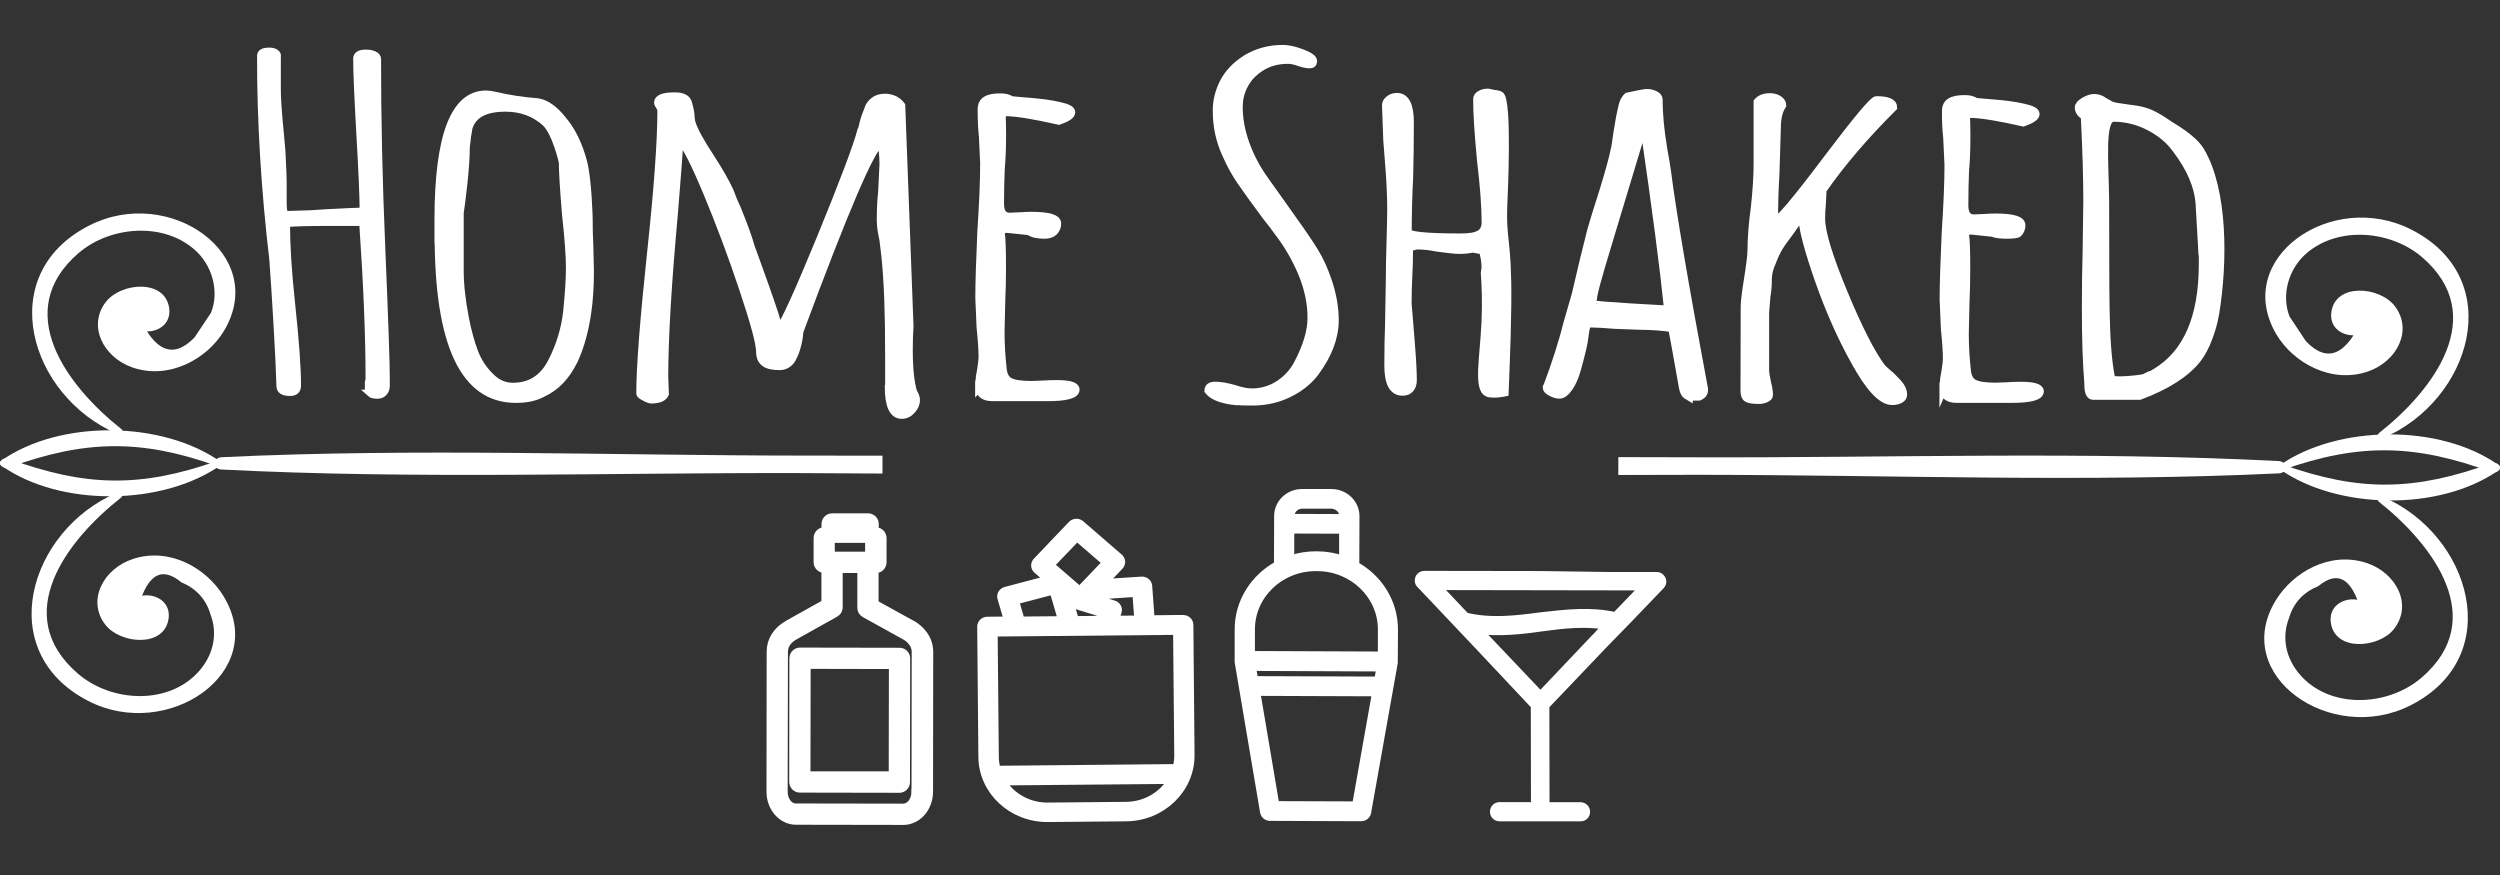
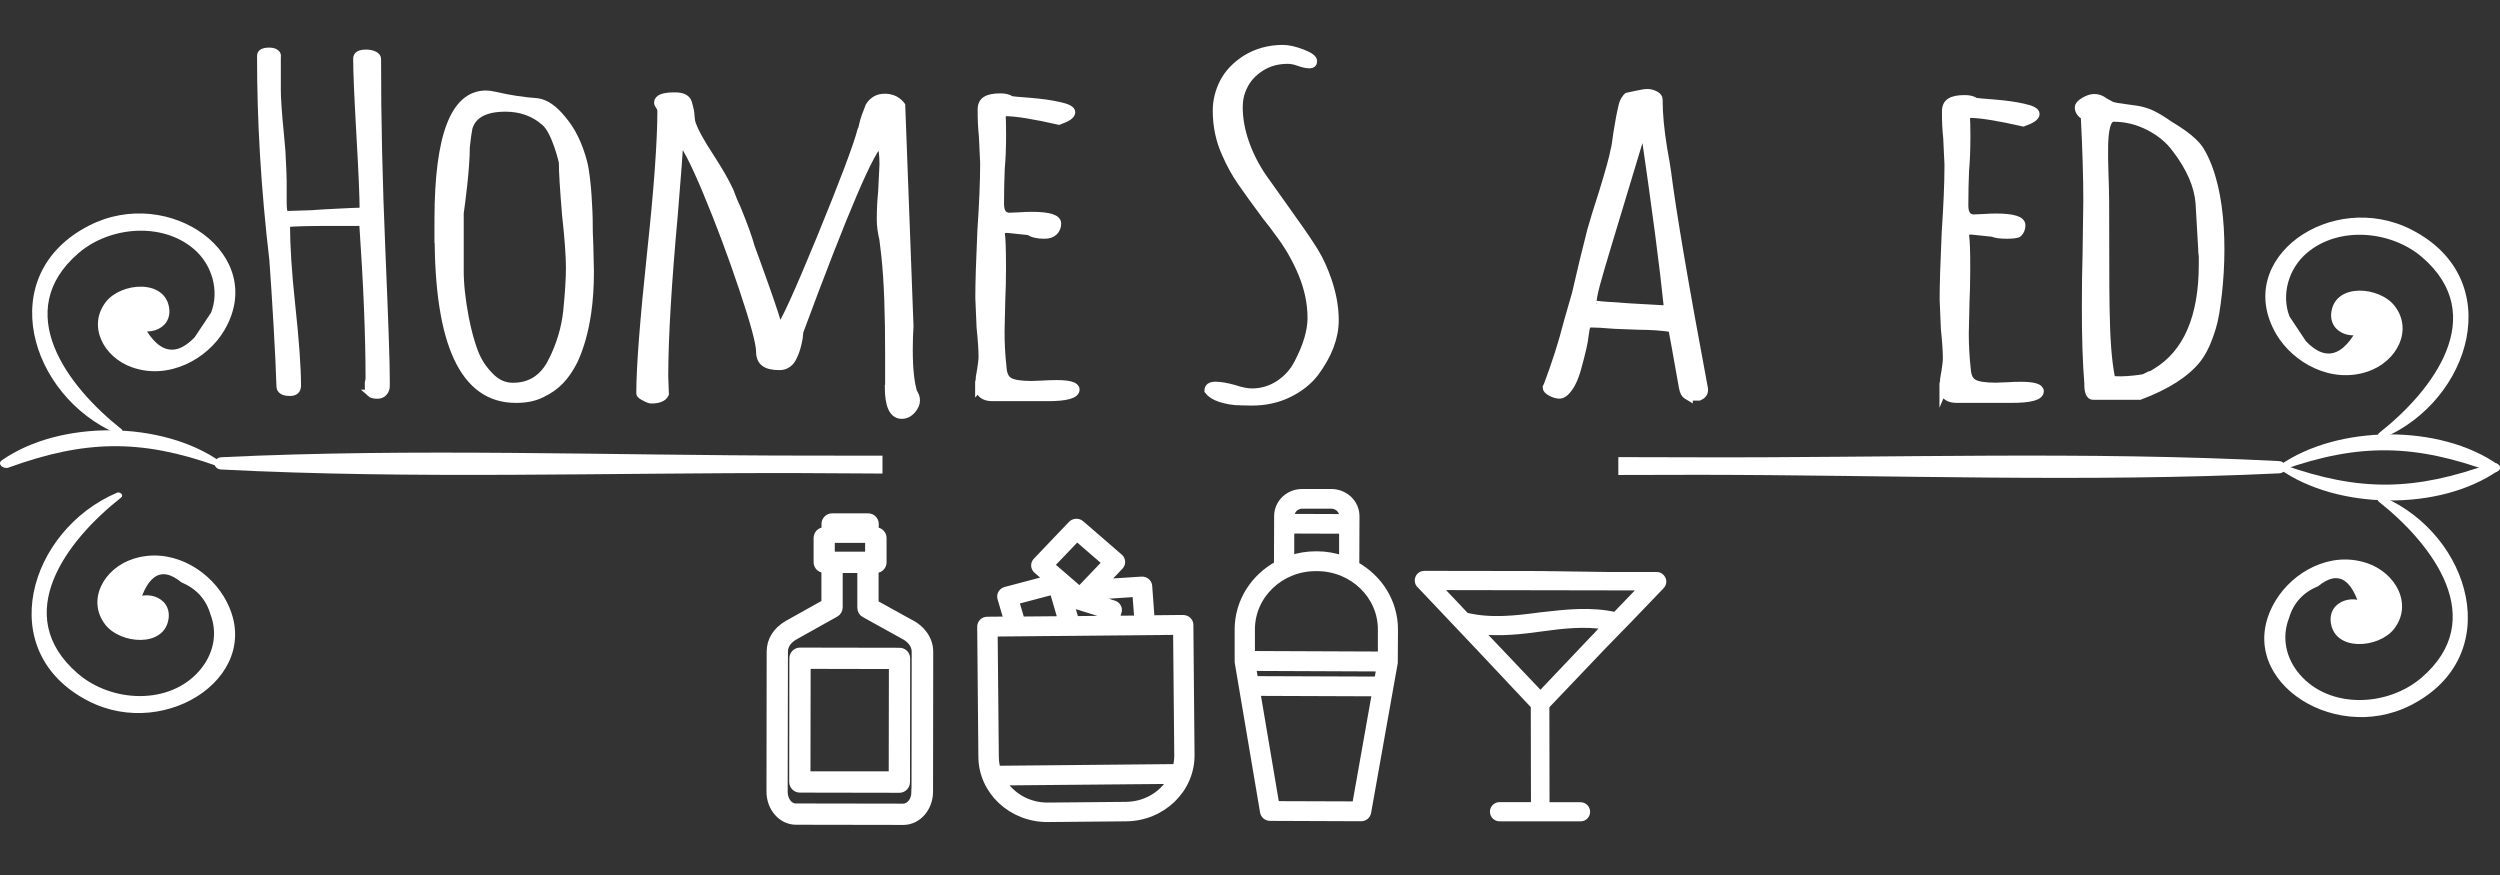
<svg xmlns="http://www.w3.org/2000/svg" viewBox="0 0 278.59 97.56" version="1.1" data-name="Laag 1" id="Laag_1">
  <rect x="0" y="0" width="278.59" height="97.56" fill="#333333" stroke="none" />
  <defs>
    <style>
      .cls-1 {
        fill: none;
      }

      .cls-1, .cls-2 {
        stroke: #fff;
        stroke-miterlimit: 10;
        stroke-width: .81px;
      }

      .cls-2, .cls-3 {
        fill: #fff;
      }

      .cls-3 {
        stroke-width: 0px;
      }
    </style>
  </defs>
  <g>
    <path d="M185.05,64.31c-.12-.12-.29-.17-.46-.16h-5.07s-7.83-.11-7.83-.11l-12.96-.02c-.38,0-.67.29-.67.67,0,.21.09.38.21.47l6.44,6.8,6.28,6.68.02,11.15h-3.9c-.37,0-.67.29-.67.66,0,.38.29.67.67.67h9.01c.37.02.67-.28.67-.65s-.29-.67-.67-.67h-3.85s-.02-11.15-.02-11.15l6.3-6.61,3.02-3.1,3.53-3.68c.25-.26.25-.67-.04-.93ZM177.66,71.13l-6,6.32-6.02-6.34-.79-.84c2.34.26,4.69.01,7-.32,2.39-.33,4.78-.58,7.09-.2l-1.26,1.38ZM180.02,68.62c-2.77-.63-5.53-.3-8.34.02-2.77.37-5.58.7-8.34.03l-3.14-3.32,22.93.04-3.11,3.23Z" class="cls-2" />
    <g data-name="Forma 1" id="Forma_1">
      <path d="M151.07,62.97l.02-5.45c0-1.44-1.21-2.61-2.71-2.62h-3.26c-1.5-.02-2.72,1.15-2.73,2.59l-.02,5.44c-2.6,1.42-4.36,4.09-4.38,7.16v3.56s0,.04,0,.07c0,.01,0,.03,0,.05l2.83,16.72c.06.33.36.58.71.58l10.14.04c.36,0,.66-.24.72-.58l2.97-16.69s0-.03,0-.05c0-.02,0-.04,0-.06l.02-3.56c.01-3.07-1.73-5.76-4.32-7.19ZM143.85,57.49c0-.67.57-1.21,1.27-1.21h3.26c.7.02,1.27.56,1.27,1.24v.17s-5.8-.02-5.8-.02v-.17ZM143.84,59.13v-.08s5.79.02,5.79.02v3.25c-.9-.3-1.84-.47-2.83-.48h-.16c-.99,0-1.94.16-2.82.46v-3.17ZM151.08,89.71l-8.92-.03-2.12-12.54,13.26.05-2.22,12.52ZM153.55,75.8l-13.75-.05-.24-1.39,14.23.06-.25,1.39ZM153.93,73.01l-14.49-.06v-2.86c.02-3.79,3.25-6.87,7.21-6.85h.16c3.95.02,7.15,3.12,7.14,6.91v2.86Z" class="cls-3" />
      <path d="M151.07,62.97l.02-5.45c0-1.44-1.21-2.61-2.71-2.62h-3.26c-1.5-.02-2.72,1.15-2.73,2.59l-.02,5.44c-2.6,1.42-4.36,4.09-4.38,7.16v3.56s0,.04,0,.07c0,.01,0,.03,0,.05l2.83,16.72c.06.33.36.58.71.58l10.14.04c.36,0,.66-.24.72-.58l2.97-16.69s0-.03,0-.05c0-.02,0-.04,0-.06l.02-3.56c.01-3.07-1.73-5.76-4.32-7.19ZM143.85,57.49c0-.67.57-1.21,1.27-1.21h3.26c.7.02,1.27.56,1.27,1.24v.17s-5.8-.02-5.8-.02v-.17ZM143.84,59.13v-.08s5.79.02,5.79.02v3.25c-.9-.3-1.84-.47-2.83-.48h-.16c-.99,0-1.94.16-2.82.46v-3.17ZM151.08,89.71l-8.92-.03-2.12-12.54,13.26.05-2.22,12.52ZM153.55,75.8l-13.75-.05-.24-1.39,14.23.06-.25,1.39ZM153.93,73.01l-14.49-.06v-2.86c.02-3.79,3.25-6.87,7.21-6.85h.16c3.95.02,7.15,3.12,7.14,6.91v2.86Z" class="cls-1" />
    </g>
    <g data-name="Forma 1" id="Forma_1-2">
      <path d="M132.58,69.63c0-.38-.33-.69-.73-.69h-.8s-2.79.03-2.79.03l-.27-3.67c-.03-.38-.37-.66-.78-.64l-4.17.27,1.75-1.84c.27-.28.25-.72-.05-.98l-4.3-3.72c-.3-.26-.76-.23-1.03.05l-3.91,4.1c-.27.28-.25.72.05.98l1.2,1.04-4.69,1.24c-.19.05-.34.17-.44.32-.09.16-.12.35-.07.53l.72,2.46-2.25.02c-.4,0-.72.32-.72.7l.13,14.52c.03,3.81,3.32,6.88,7.34,6.85l8.73-.08c4.01-.04,7.24-3.17,7.21-6.99l-.13-14.52ZM126.59,66.11l.22,2.89-2.51.02.28-.83c.13-.36-.08-.75-.46-.87l-1.85-.58-.03-.34,4.35-.29ZM122.97,68.42l-.21.61-2.95.03-.52-1.79,3.68,1.15ZM120.01,59.9l3.23,2.79-2.93,3.07-3.23-2.79,2.94-3.07ZM117.36,65.85l.94,3.22-4.52.04-.63-2.15,4.21-1.11ZM125.5,89.76l-8.73.08c-2.15.02-4.03-1.08-5.06-2.72l18.79-.17c-.99,1.66-2.86,2.79-5.01,2.81ZM131.08,85.55l-19.98.19c-.12-.44-.2-.91-.2-1.38l-.13-13.83,20.36-.19.13,13.83c0,.48-.06.94-.18,1.39Z" class="cls-3" />
      <path d="M132.58,69.63c0-.38-.33-.69-.73-.69h-.8s-2.79.03-2.79.03l-.27-3.67c-.03-.38-.37-.66-.78-.64l-4.17.27,1.75-1.84c.27-.28.25-.72-.05-.98l-4.3-3.72c-.3-.26-.76-.23-1.03.05l-3.91,4.1c-.27.28-.25.72.05.98l1.2,1.04-4.69,1.24c-.19.05-.34.17-.44.32-.09.16-.12.35-.07.53l.72,2.46-2.25.02c-.4,0-.72.32-.72.7l.13,14.52c.03,3.81,3.32,6.88,7.34,6.85l8.73-.08c4.01-.04,7.24-3.17,7.21-6.99l-.13-14.52ZM126.59,66.11l.22,2.89-2.51.02.28-.83c.13-.36-.08-.75-.46-.87l-1.85-.58-.03-.34,4.35-.29ZM122.97,68.42l-.21.61-2.95.03-.52-1.79,3.68,1.15ZM120.01,59.9l3.23,2.79-2.93,3.07-3.23-2.79,2.94-3.07ZM117.36,65.85l.94,3.22-4.52.04-.63-2.15,4.21-1.11ZM125.5,89.76l-8.73.08c-2.15.02-4.03-1.08-5.06-2.72l18.79-.17c-.99,1.66-2.86,2.79-5.01,2.81ZM131.08,85.55l-19.98.19c-.12-.44-.2-.91-.2-1.38l-.13-13.83,20.36-.19.13,13.83c0,.48-.06.94-.18,1.39Z" class="cls-1" />
    </g>
    <g>
      <path d="M100.25,72.59l-11.11-.02c-.42,0-.77.36-.77.78l-.02,13.78c0,.21.08.41.23.56s.35.23.55.23l11.09.02h.01c.42,0,.77-.36.77-.78l.02-13.79c0-.43-.35-.78-.78-.78ZM99.44,86.36h-9.53s.02-12.23.02-12.23l9.53.02-.02,12.21Z" class="cls-2" />
      <path d="M101.59,69.52l-4.09-2.26v-3.81h.12c.42,0,.77-.36.77-.78v-2.71c0-.21-.08-.41-.23-.56s-.34-.23-.55-.23h-.09v-.78c0-.43-.35-.78-.78-.78h-4.02c-.42,0-.77.35-.77.77v.78h-.1c-.43,0-.77.35-.78.78v2.71c0,.43.35.78.78.79h.09v3.77s-4.17,2.33-4.17,2.33c-1.24.72-1.93,1.81-1.93,3.07l-.02,15.62c0,1.79,1.28,3.26,2.86,3.27l12.01.02h.04c.78-.02,1.49-.39,2-.98.51-.59.83-1.4.84-2.28l.02-15.62c0-1.51-1.02-2.6-1.98-3.12ZM92.62,60.09h4.19v1.79h-4.19v-1.79ZM101.97,88.26c0,.93-.58,1.68-1.3,1.7l-12.01-.02c-.71,0-1.29-.77-1.29-1.7l.03-15.62c0-.86.62-1.41,1.14-1.71l4.56-2.55c.25-.14.4-.4.4-.68v-4.23s2.44,0,2.44,0v4.27c0,.29.15.56.4.69l4.5,2.49c.56.31,1.17.93,1.16,1.74l-.02,15.62Z" class="cls-2" />
    </g>
  </g>
  <path d="M41.28,43.83c-.15-.13-.22-.33-.22-.6v-.6c.05-.13.08-.32.08-.55,0-4.55-.23-10.32-.71-17.31h-.52s-1.41,0-1.41,0h-1.41c-2.77,0-4.49.04-5.18.14,0,2.43.19,5.44.58,9.03.44,4.09.65,7.1.65,9.03,0,.5-.27.75-.82.75-.74,0-1.11-.23-1.11-.7-.05-1.63-.15-3.88-.32-6.76-.17-2.88-.32-5.31-.47-7.31-.93-7.91-1.38-15.49-1.37-22.74,0-.33.32-.5.96-.5.3,0,.53.06.7.18.17.12.23.27.18.47v3.69c0,.9.11,2.59.36,5.09l.15,1.7c.1,1.86.14,2.98.14,3.34v2.44c0,.86.12,1.3.36,1.3l2.81-.09,1.48-.1c2.47-.13,3.88-.19,4.22-.19l.07-.1c0-1.46-.12-4.27-.36-8.43-.24-4.22-.36-7.05-.36-8.48,0-.4.35-.6,1.04-.6.34,0,.64.06.89.18.25.12.37.27.37.47-.01,6.48.15,13.61.48,21.39.33,7.81.5,12.6.49,14.36v.7c0,.27-.09.5-.26.7-.17.2-.41.3-.7.3-.4,0-.67-.07-.81-.2Z" class="cls-2" />
  <path d="M48.82,26.14v-1.75c.02-9.28,1.8-13.91,5.36-13.9.25,0,.59.05,1.04.15,1.58.37,3.13.6,4.66.71.94.13,1.87.78,2.81,1.95,1.03,1.2,1.81,2.78,2.33,4.74.52,1.96.62,6.28.62,6.28,0,1.1.02,2.08.07,2.94l.07,2.99c0,1.7-.1,3.22-.3,4.59-.3,2.06-.8,3.84-1.49,5.33-.45.9-.95,1.64-1.52,2.24-.57.6-1.27,1.1-2.11,1.49-.79.4-1.75.6-2.89.59-5.78,0-8.65-6.13-8.63-18.37ZM61.46,40.33c.94-1.86,1.51-3.75,1.71-5.68.2-1.99.3-3.59.3-4.79,0-1.33-.14-3.29-.43-5.89-.24-2.89-.36-4.85-.36-5.89,0,0-.75-3.38-1.95-4.44-1.21-1.07-2.68-1.6-4.4-1.6-2.27,0-3.63.73-4.08,2.19-.1.5-.2,1.21-.3,2.14,0,2.46-.53,6.32-.68,7.38v6.28c-.01,1.56.18,3.36.57,5.39.29,1.5.64,2.76,1.03,3.79.39,1.03.96,1.91,1.7,2.65.74.8,1.6,1.2,2.59,1.2,1.93,0,3.36-.91,4.3-2.74Z" class="cls-2" />
  <path d="M99.04,43.04v-3.29c.01-4.79-.13-8.53-.42-11.22l-.22-1.85c-.2-.83-.29-1.56-.29-2.19,0-1.13.05-2.16.15-3.09l.15-3.09c0-1.03-.1-1.81-.29-2.34-.99.46-3.99,7.46-9,20.98l-.08.75c-.15.83-.35,1.5-.6,1.99-.15.37-.36.65-.63.85-.27.2-.58.3-.93.3-.79,0-1.36-.13-1.7-.4-.35-.27-.52-.68-.52-1.25,0-.9-.62-3.23-1.88-6.98-1.25-3.76-2.61-7.37-4.05-10.83-1.45-3.46-2.45-5.37-2.99-5.74-.05,1.16-.25,3.91-.61,8.23-.7,7.65-1.06,13.66-1.07,18.05l.07,1.99c-.2.43-.72.65-1.56.65-.15,0-.4-.09-.74-.28-.35-.18-.52-.32-.52-.42,0-2.99.41-8.24,1.21-15.76.75-6.98,1.13-12.22,1.14-15.71,0-.17-.05-.33-.15-.5-.15-.2-.22-.35-.22-.45,0-.5.64-.75,1.93-.74.84,0,1.33.25,1.48.75.2.67.29,1.16.29,1.5l.07.6c.24.87.96,2.2,2.14,3.99.93,1.43,1.65,2.68,2.14,3.74.29.8.56,1.45.81,1.95.79,1.93,1.3,3.36,1.55,4.29,0,0,3.1,8.4,3.1,9.13.54-.56,2.09-3.96,4.65-10.19,2.55-6.23,4.05-10.21,4.5-11.94.05-.07.09-.16.11-.27.02-.12.06-.27.11-.47.1-.43.32-1.08.67-1.94.4-.66.99-1,1.78-.99.65,0,1.1.25,1.18.3.34.2.55.44.67.6.31,8.2.61,16.39.92,24.59-.05.77-.08,1.65-.08,2.64,0,2.13.17,3.72.51,4.79.05.03.09.08.11.15.02.07.06.15.11.25.05.13.07.28.07.45,0,.37-.16.73-.48,1.1-.32.36-.7.55-1.15.55-.99,0-1.48-1.07-1.48-3.19ZM98.12,15.66h-.07s-.15.05-.15.05l.22.05v-.1Z" class="cls-2" />
  <path d="M109.07,43.26v-.65c.05-.17.08-.37.08-.6,0,0,.3-1.58.3-2.24,0-.76-.07-1.86-.22-3.29l-.14-3.29c0-1.66.08-4.16.23-7.48.2-2.96.31-5.47.31-7.53l-.14-2.99c-.1-.9-.14-1.9-.14-2.99,0-.5.17-.86.52-1.07.35-.22.89-.32,1.63-.32.49,0,.89.1,1.18.3.1.03.81.1,2.15.2,1.23.1,2.3.25,3.18.45.94.2,1.41.45,1.41.75,0,.33-.47.66-1.41.99-2.81-.64-4.81-.96-6-.96l-.37.3c.05.3.07,1.01.07,2.14,0,1.43-.05,2.71-.15,3.84-.05,1.16-.08,2.46-.08,3.89,0,.93.34,1.4,1.03,1.4l1.19-.05c.39-.03.81-.05,1.26-.05,1.93,0,2.89.3,2.89.9,0,.37-.13.67-.37.92-.25.25-.62.37-1.11.37-.74,0-1.31-.13-1.7-.4l-2.37-.25h-.37s-.37.25-.37.25v.15c.1.57.14,1.88.14,3.94,0,1.3-.03,2.48-.08,3.54l-.08,3.54c0,1.3.07,2.63.22,3.99.05.76.29,1.27.74,1.52.44.25,1.26.38,2.44.38l1.33-.05c.44-.03.94-.05,1.48-.05,1.43,0,2.15.22,2.15.65,0,.6-1.09.9-3.26.89h-6.07c-.89-.01-1.38-.36-1.48-1.06Z" class="cls-2" />
  <path d="M137.47,44.72c-.47-.05-.97-.16-1.52-.33-.59-.2-1.04-.48-1.33-.85,0-.4.27-.6.82-.6.54,0,1.23.12,2.07.35.79.27,1.46.4,2,.4,1.09,0,2.09-.3,3-.89.91-.6,1.62-1.38,2.11-2.34.99-1.89,1.49-3.57,1.49-5.03,0-1.63-.34-3.27-1.03-4.94-.69-1.66-1.6-3.23-2.73-4.69-.25-.37-.66-.91-1.26-1.65-1.23-1.66-2.17-2.96-2.81-3.89-.64-.93-1.21-1.96-1.7-3.09-.69-1.5-1.03-3.11-1.03-4.84,0-1.1.26-2.15.78-3.17.52-1.01,1.35-1.88,2.48-2.61,1.24-.76,2.62-1.14,4.15-1.14.59,0,1.31.16,2.15.48.84.32,1.26.63,1.26.92,0,.27-.15.4-.44.4-.3,0-.69-.08-1.18-.25-.44-.17-.86-.25-1.26-.25-1.14,0-2.14.28-3,.84-.87.56-1.5,1.26-1.89,2.09-.35.7-.52,1.46-.52,2.29,0,1.3.24,2.64.73,4.02.49,1.38,1.16,2.67,1.99,3.87l2.59,3.64.74,1.05c1.03,1.43,1.83,2.61,2.4,3.54.57.93,1.04,1.98,1.44,3.14.54,1.56.81,3.06.81,4.49,0,1.93-.75,3.89-2.23,5.88-.74.96-1.73,1.74-2.97,2.34-1.24.6-2.59.89-4.07.89-.89,0-1.57-.03-2.04-.08Z" class="cls-2" />
-   <path d="M165.76,43.8c-1.15-.53-.45-3.88-.26-7.95.1-2.29.01-4.17-.08-5.41l.08-.65c0-.6-.1-1.21-.29-1.85l-1.11-.2c-.44.1-.94.15-1.48.15-.4,0-1.21-.08-2.44-.25-.84-.17-1.6-.25-2.3-.25l-.82.2c0,1.16-.03,2.21-.08,3.14-.05.93-.08,1.98-.08,3.14,0,0,.22,2.53.36,4.39.15,1.83.22,3.21.22,4.14,0,.37-.1.67-.3.92-.2.25-.5.37-.89.37-1.09,0-1.63-1-1.62-2.99,0-1.7.03-3.22.08-4.59l.08-4.54c0-3.02.16-6.32.16-8.18,0-1.6-.09-3.54-.29-5.84l-.15-1.95-.14-3.89c0-.23.12-.45.37-.65.25-.2.54-.3.89-.3.99,0,1.48.97,1.48,2.89,0,2.26-.03,4.31-.08,6.13-.1,1.83-.15,3.84-.16,6.03,0,.4,1.87.6,5.63.61h.3c.94,0,1.62-.12,2.04-.37.42-.25.63-.67.63-1.27,0-1.76-.17-4.06-.51-6.88-.29-3.06-.44-5.35-.43-6.88,0-.2.12-.37.37-.52.25-.15.54-.22.89-.22l.67.15c.1,0,.25.01.43.06,0,0,.12.03.24.09.96.43.42,11.62.42,11.62-.24,5.04.49,3.99.42,11.67-.04,4.32-.31,9.89-.31,9.9h0s-1.35.29-1.93.02Z" class="cls-2" />
  <path d="M188.23,44.24s-.1-.06-.3-.18c-.2-.12-.35-.42-.44-.92-.44-2.43-.71-3.94-.81-4.54l-.37-2c-1.09-.17-2.32-.25-3.7-.26l-2.67-.1c-1.18-.1-2.05-.15-2.59-.15-.3,0-.47.08-.52.25,0,.1-.03.15-.07.15l-.15,1c-.05.6-.32,1.79-.82,3.59-.25.9-.55,1.59-.89,2.09-.4.57-.77.85-1.11.85-.3,0-.62-.09-.96-.28-.35-.18-.52-.37-.52-.57l.07-.15.07-.15c.89-2.36,1.64-4.7,2.23-7.03l.89-3.09.89-3.79.82-3.29c.25-.9.69-2.34,1.34-4.34.69-2.26,1.12-3.8,1.27-4.64.05-.1.15-.71.3-1.84.2-1.26.37-2.19.52-2.79.15-.86.48-1.19.63-1.33,0,0,1.82-.41,2.19-.41.34,0,.65.08.93.23.27.15.41.32.41.52,0,1.6.17,3.42.51,5.49.2,1.06.34,1.95.44,2.64.54,4.29,1.9,12.34,4.11,24.14v.15c0,.33-.2.58-.59.75-.74,0-1.11,0-1.11,0ZM185.84,34.45c-.49-4.79-1.31-11.04-2.67-20.38l-4.02,13.31c-1.14,3.82-1.65,5.48-1.65,6.47,0,.17,8.34.6,8.34.6Z" class="cls-2" />
-   <path d="M206.64,40.24c-1.53-2.76-2.85-5.76-3.98-8.98-1.13-3.23-1.74-5.49-1.84-6.79l-.22-.2-1.11,1.59c-.54.7-.95,1.27-1.22,1.72-.27.45-.53,1-.78,1.67-.3.63-.45,1.28-.45,1.94,0,.67-.05,1.26-.15,1.8l-.15,1.8v6.38c-.01.3.06.78.21,1.45.15.6.22,1.06.22,1.4,0,.17-.12.31-.37.42-.25.12-.52.17-.81.17-.64,0-1.07-.07-1.3-.2-.22-.13-.33-.42-.33-.85l.02-9.38c0-.53.13-1.58.38-3.14.25-1.56.37-2.61.38-3.14,0-1.4.13-3.01.38-4.84.2-1.86.3-3.46.3-4.79v-6.93c.31-.37.78-.55,1.42-.55.39,0,.73.09,1,.28.27.18.41.41.41.67-.4.6-.59,1.4-.6,2.39l-.16,5.24c-.1,1.6-.15,3.36-.16,5.29.49-.1,2.42-2.39,5.79-6.87,3.36-4.45,5.22-6.67,5.57-6.67,1.28,0,1.93.29,1.92.85-3.17,3.15-5.79,6.22-7.87,9.21l-.08,1.6c-.05.47-.08,1-.08,1.6,0,1.46.83,4.21,2.5,8.23,1.67,4.03,3.1,6.82,4.28,8.38.54.5.86.78.96.85.49.47.85.86,1.07,1.17.22.32.33.64.33.97,0,.23-.12.41-.37.55-.25.13-.54.2-.89.2-1.18,0-2.59-1.5-4.21-4.5Z" class="cls-2" />
  <path d="M216.53,43.45v-.65c.05-.17.08-.37.08-.6,0,0,.3-1.58.3-2.24,0-.76-.07-1.86-.22-3.29l-.14-3.29c0-1.66.08-4.16.23-7.48.2-2.96.31-5.47.31-7.53l-.14-2.99c-.1-.9-.15-1.9-.14-2.99,0-.5.17-.86.52-1.07.35-.22.89-.32,1.63-.32.49,0,.89.1,1.18.3.1.03.81.1,2.15.2,1.23.1,2.3.25,3.18.45.94.2,1.41.45,1.41.75,0,.33-.47.66-1.41.99-2.81-.64-4.81-.96-6-.96l-.37.3c.05.3.07,1.01.07,2.14,0,1.43-.05,2.71-.15,3.84-.05,1.16-.08,2.46-.08,3.89,0,.93.34,1.4,1.03,1.4l1.18-.05c.39-.03.82-.05,1.26-.05,1.93,0,2.89.3,2.89.9,0,.37-.12.67-.37.92-.25.25-2.42.24-2.81-.03l-2.37-.25h-.37s-.37.25-.37.25v.15c.1.57.15,1.88.14,3.94,0,1.3-.03,2.48-.08,3.54l-.08,3.54c0,1.3.07,2.63.22,3.99.05.77.29,1.27.74,1.52.44.25,1.26.38,2.44.38l1.33-.05c.44-.03.94-.05,1.48-.05,1.43,0,2.15.22,2.15.65,0,.6-1.09.9-3.26.89h-6.07c-.89-.01-1.38-.36-1.48-1.06Z" class="cls-2" />
  <path d="M232.68,42.79c-.19-2.29-.29-5.19-.28-8.68,0-2.19.03-4.16.08-5.88l.08-5.88c0-2.53-.09-5.65-.28-9.38-.44-.27-.67-.6-.67-1,0-.23.21-.47.63-.72.42-.25.8-.37,1.15-.37.39,0,.76.13,1.11.4l.81.45c.3.1.86.2,1.7.3.84.1,1.43.2,1.78.3.49.14,1.24.34,2.96,1.55.32.23,2.61,1.46,3.48,2.9,2.65,4.43,2.59,12.49,1.67,18.11-.2,1.23-.52,2.12-.75,2.74-.35.96-.77,1.76-1.26,2.39-1.29,1.63-3.44,3-6.45,4.13h-5.18c-.4,0-.59-.46-.59-1.36ZM239.12,42.05l.52-.25.59-.35c3.46-2.09,5.19-6.08,5.2-11.96v-.95c-.05-.27-.07-.55-.07-.85l-.29-5.04c-.15-1.93-1.01-3.92-2.58-5.99-.74-1.03-1.74-1.87-3-2.52-1.26-.65-2.58-.98-3.96-.98-1.47,0-.93,5.1-.9,9.22.06,9.69-.15,15.83.67,19.8.08.37,3.52.02,3.82-.15Z" class="cls-2" />
  <g>
    <path d="M98.34,52.77h0v-1.99c-3.07,0-5.92,0-8.83-.01-21.51-.01-43.34-.85-64.82.18-1.01.05-1.05,1.32-.04,1.37,21.47,1.1,43.09.34,64.6.4" class="cls-3" />
    <g>
      <path d="M24.55,51.44c-6.46-4.55-17.82-4.7-24.34-.15-.58.41.17,1.02.73.82,8.48-3.08,14.71-3.23,23.27-.17.32.11.6-.32.34-.51h0Z" class="cls-3" />
      <path d="M13.52,47.81c-6.07-4.8-12.3-13.15-4.75-19.62,3.43-2.94,9.26-3.49,12.83-.44,2.07,1.76,2.86,4.71,1.92,7.09-.61.92-1.22,1.84-1.84,2.76-2.41,2.5-4.54,1.57-6.4-2.8-.91-.46-1.67.56-1.06,1.21,1.71,1.79,5,.86,4.63-1.69-.47-3.25-5.35-2.85-7.04-.69-2.08,2.66-.31,6.18,2.93,7.31,4.09,1.43,8.36-.94,10.24-4.1,5.01-8.44-6.11-16.27-15.04-11.71-10.72,5.47-6.66,19.01,3.11,23.21.38.16.82-.26.47-.54h0Z" class="cls-3" />
-       <path d="M24.22,51.36c-8.59,3.03-14.72,2.89-23.28-.25-.56-.21-1.31.41-.72.82,6.5,4.57,17.87,4.45,24.34-.07.26-.18-.02-.62-.33-.5h0Z" class="cls-3" />
      <path d="M13.03,54.91c-9.79,4.17-13.88,17.71-3.18,23.21,8.84,4.54,20.2-3.22,15.07-11.67-1.89-3.11-5.97-5.5-10.08-4.17-3.32,1.07-5.21,4.64-3.09,7.35,1.68,2.14,6.55,2.56,7.03-.66.38-2.55-2.89-3.51-4.63-1.7-.61.64.16,1.66,1.07,1.2.98-4.33,2.64-5.52,4.99-3.58,1.67.7,2.75,1.89,3.24,3.56.83,2.16.35,4.46-1.22,6.28-3.33,3.87-9.79,3.59-13.57.32-7.54-6.52-1.26-14.81,4.83-19.6.35-.27-.1-.7-.48-.54h0Z" class="cls-3" />
    </g>
  </g>
  <g>
    <path d="M180.34,52.93h0v-1.99c3.07.01,5.88.01,8.79.02,21.51.07,43.32-.69,64.8.42,1,.05,1.04,1.32.02,1.37-21.48,1.02-43.05.18-64.56.16" class="cls-3" />
    <g>
      <path d="M254.04,51.85c6.48-4.53,17.84-4.63,24.34-.06.58.41-.17,1.03-.73.82-8.47-3.11-14.7-3.28-23.27-.25-.32.11-.6-.32-.34-.51h0Z" class="cls-3" />
      <path d="M265.09,48.27c6.09-4.78,12.35-13.11,4.83-19.6-3.43-2.95-9.24-3.53-12.84-.49-2.08,1.76-2.87,4.69-1.95,7.08.61.92,1.22,1.84,1.83,2.76,2.4,2.51,4.54,1.59,6.41-2.78.91-.46,1.67.57,1.05,1.21-1.72,1.79-5,.84-4.62-1.7.48-3.25,5.36-2.83,7.05-.66,2.07,2.67.28,6.18-2.96,7.3-4.1,1.42-8.35-.97-10.22-4.13-4.98-8.46,6.17-16.24,15.09-11.65,10.7,5.5,6.59,19.03-3.19,23.2-.38.16-.82-.27-.47-.54h0Z" class="cls-3" />
      <path d="M254.38,51.77c8.58,3.06,14.71,2.95,23.28-.16.56-.2,1.31.42.72.83-6.52,4.55-17.89,4.38-24.34-.16-.26-.18.02-.62.33-.51h0Z" class="cls-3" />
      <path d="M265.55,55.37c9.77,4.21,13.81,17.76,3.09,23.22-8.85,4.51-20.19-3.3-15.02-11.72,1.9-3.1,5.99-5.48,10.09-4.14,3.32,1.09,5.19,4.66,3.06,7.37-1.69,2.14-6.56,2.54-7.03-.69-.37-2.55,2.9-3.5,4.63-1.68.61.64-.16,1.66-1.07,1.19-.97-4.33-2.62-5.53-4.97-3.6-1.68.69-2.76,1.88-3.25,3.55-.84,2.16-.37,4.46,1.19,6.28,3.32,3.88,9.78,3.62,13.57.37,7.57-6.49,1.31-14.81-4.75-19.61-.35-.28.1-.7.48-.54h0Z" class="cls-3" />
    </g>
  </g>
</svg>